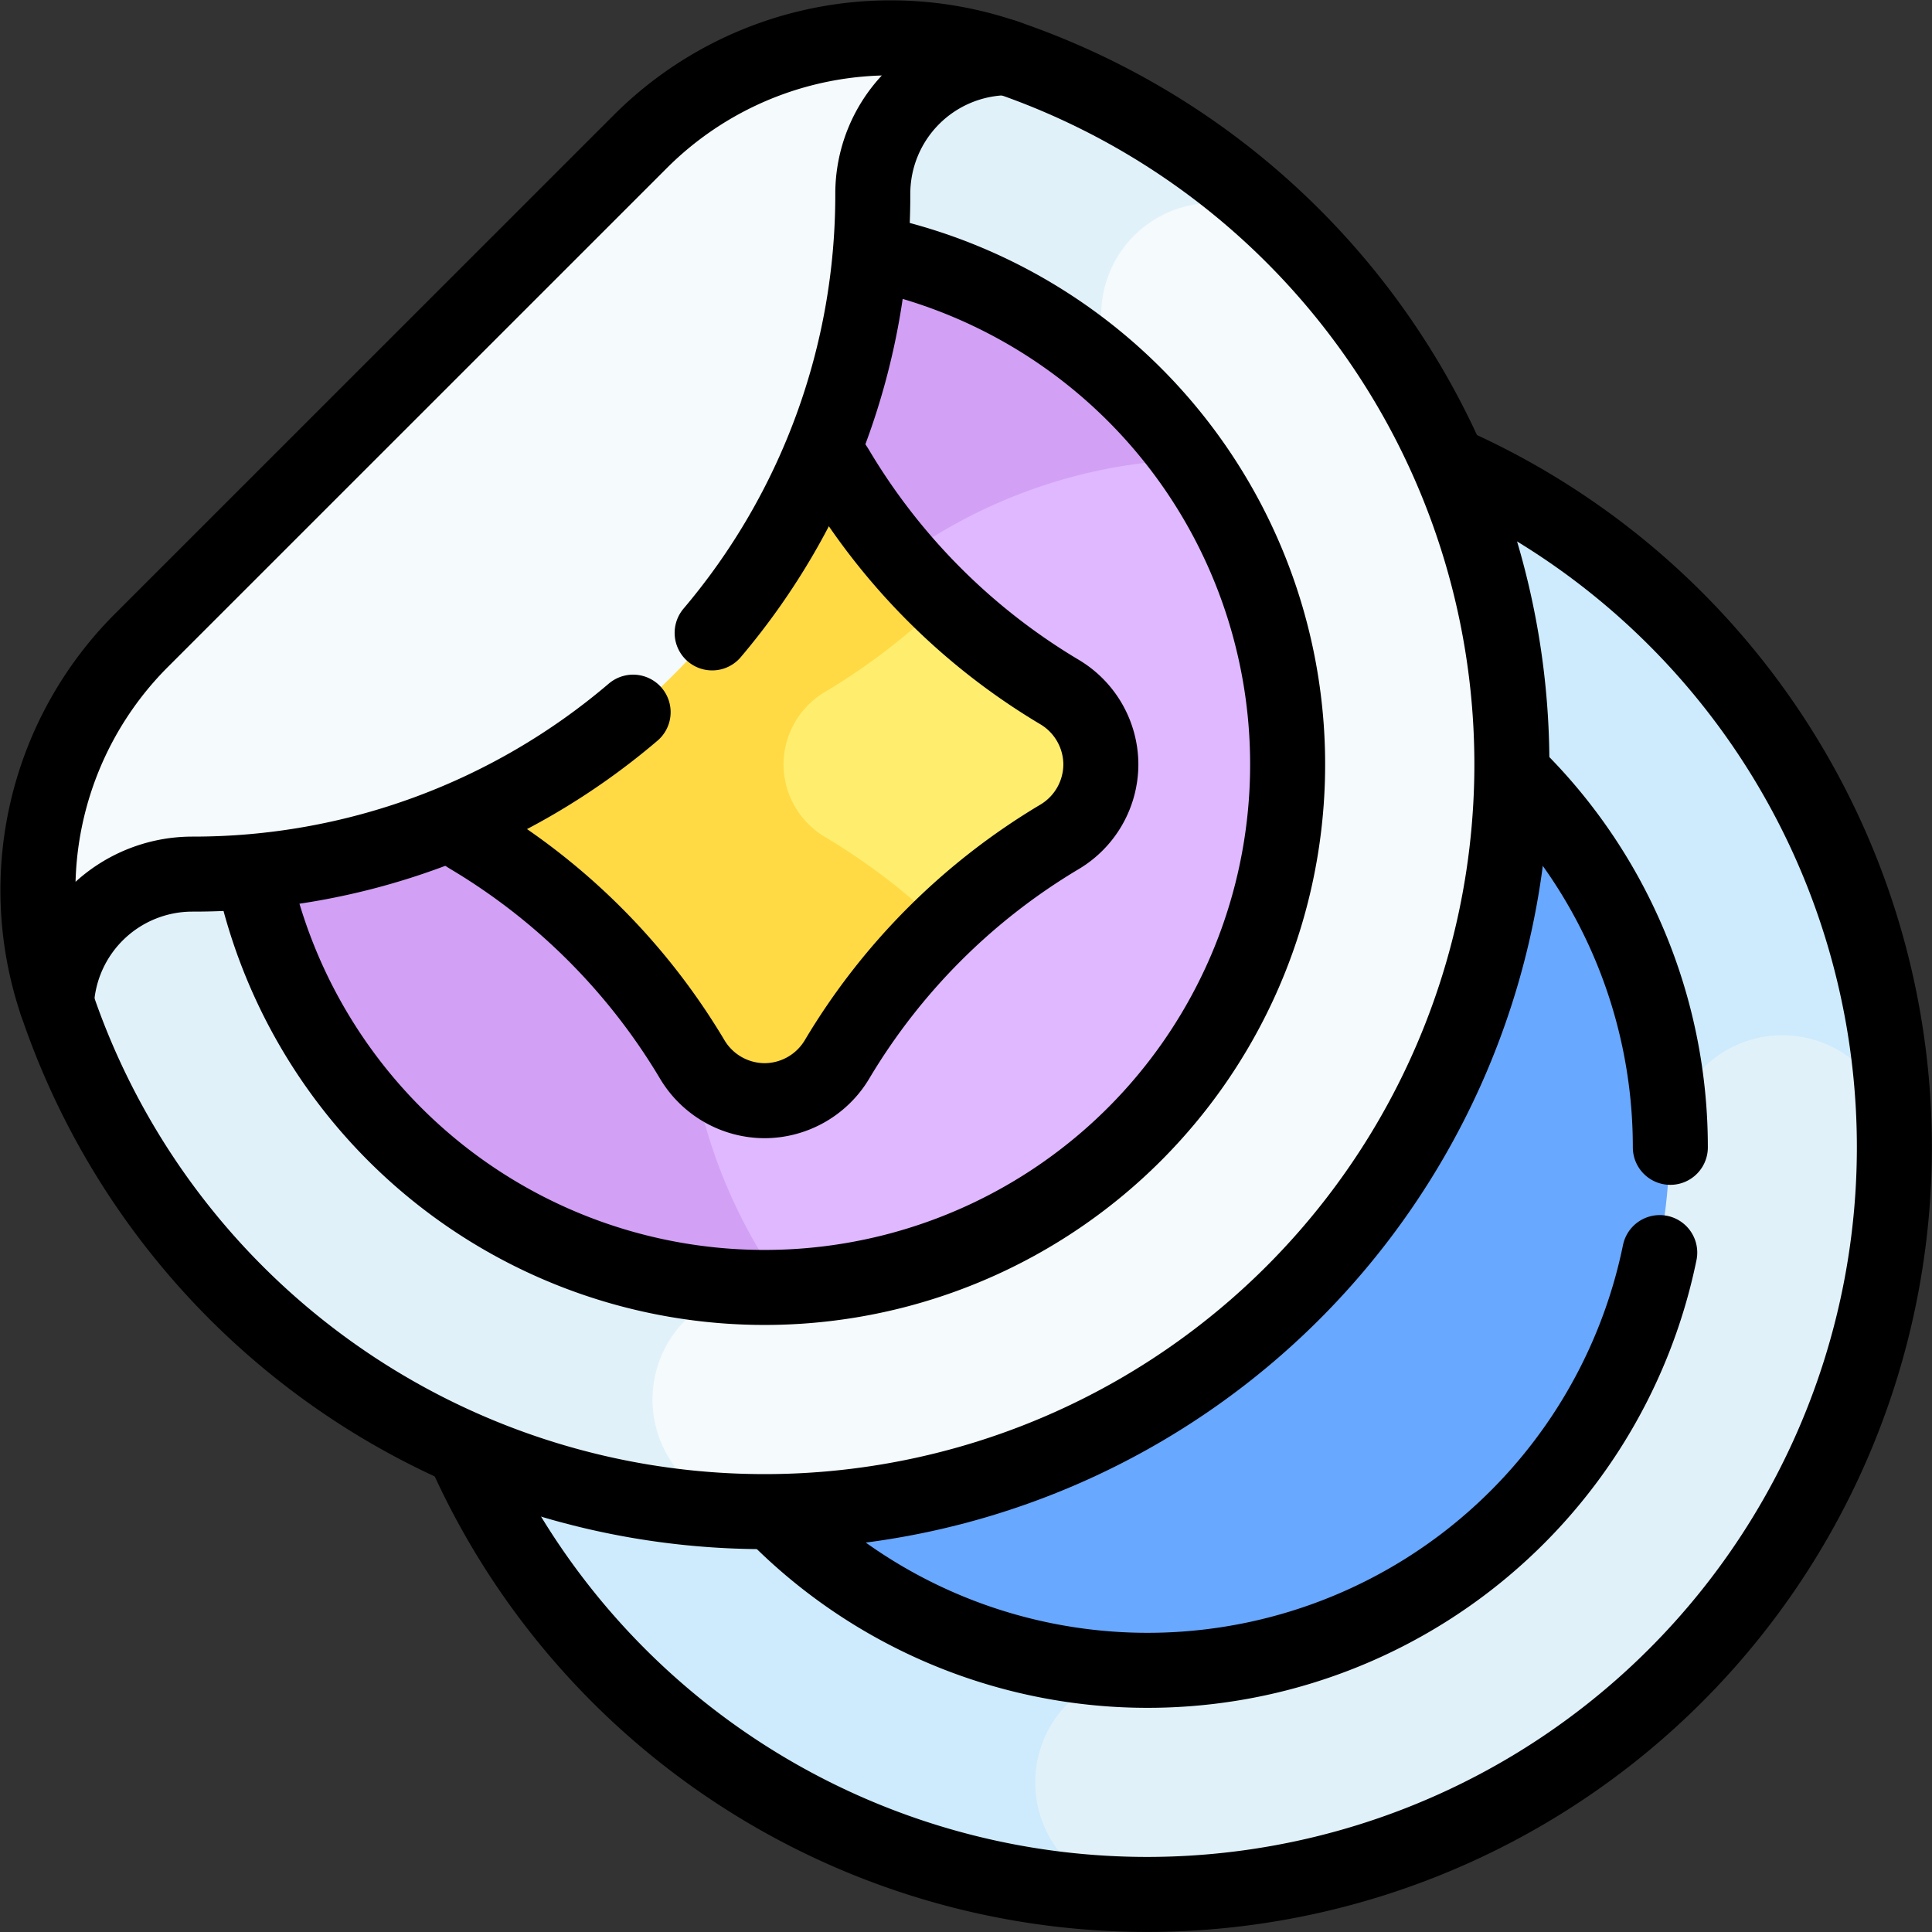
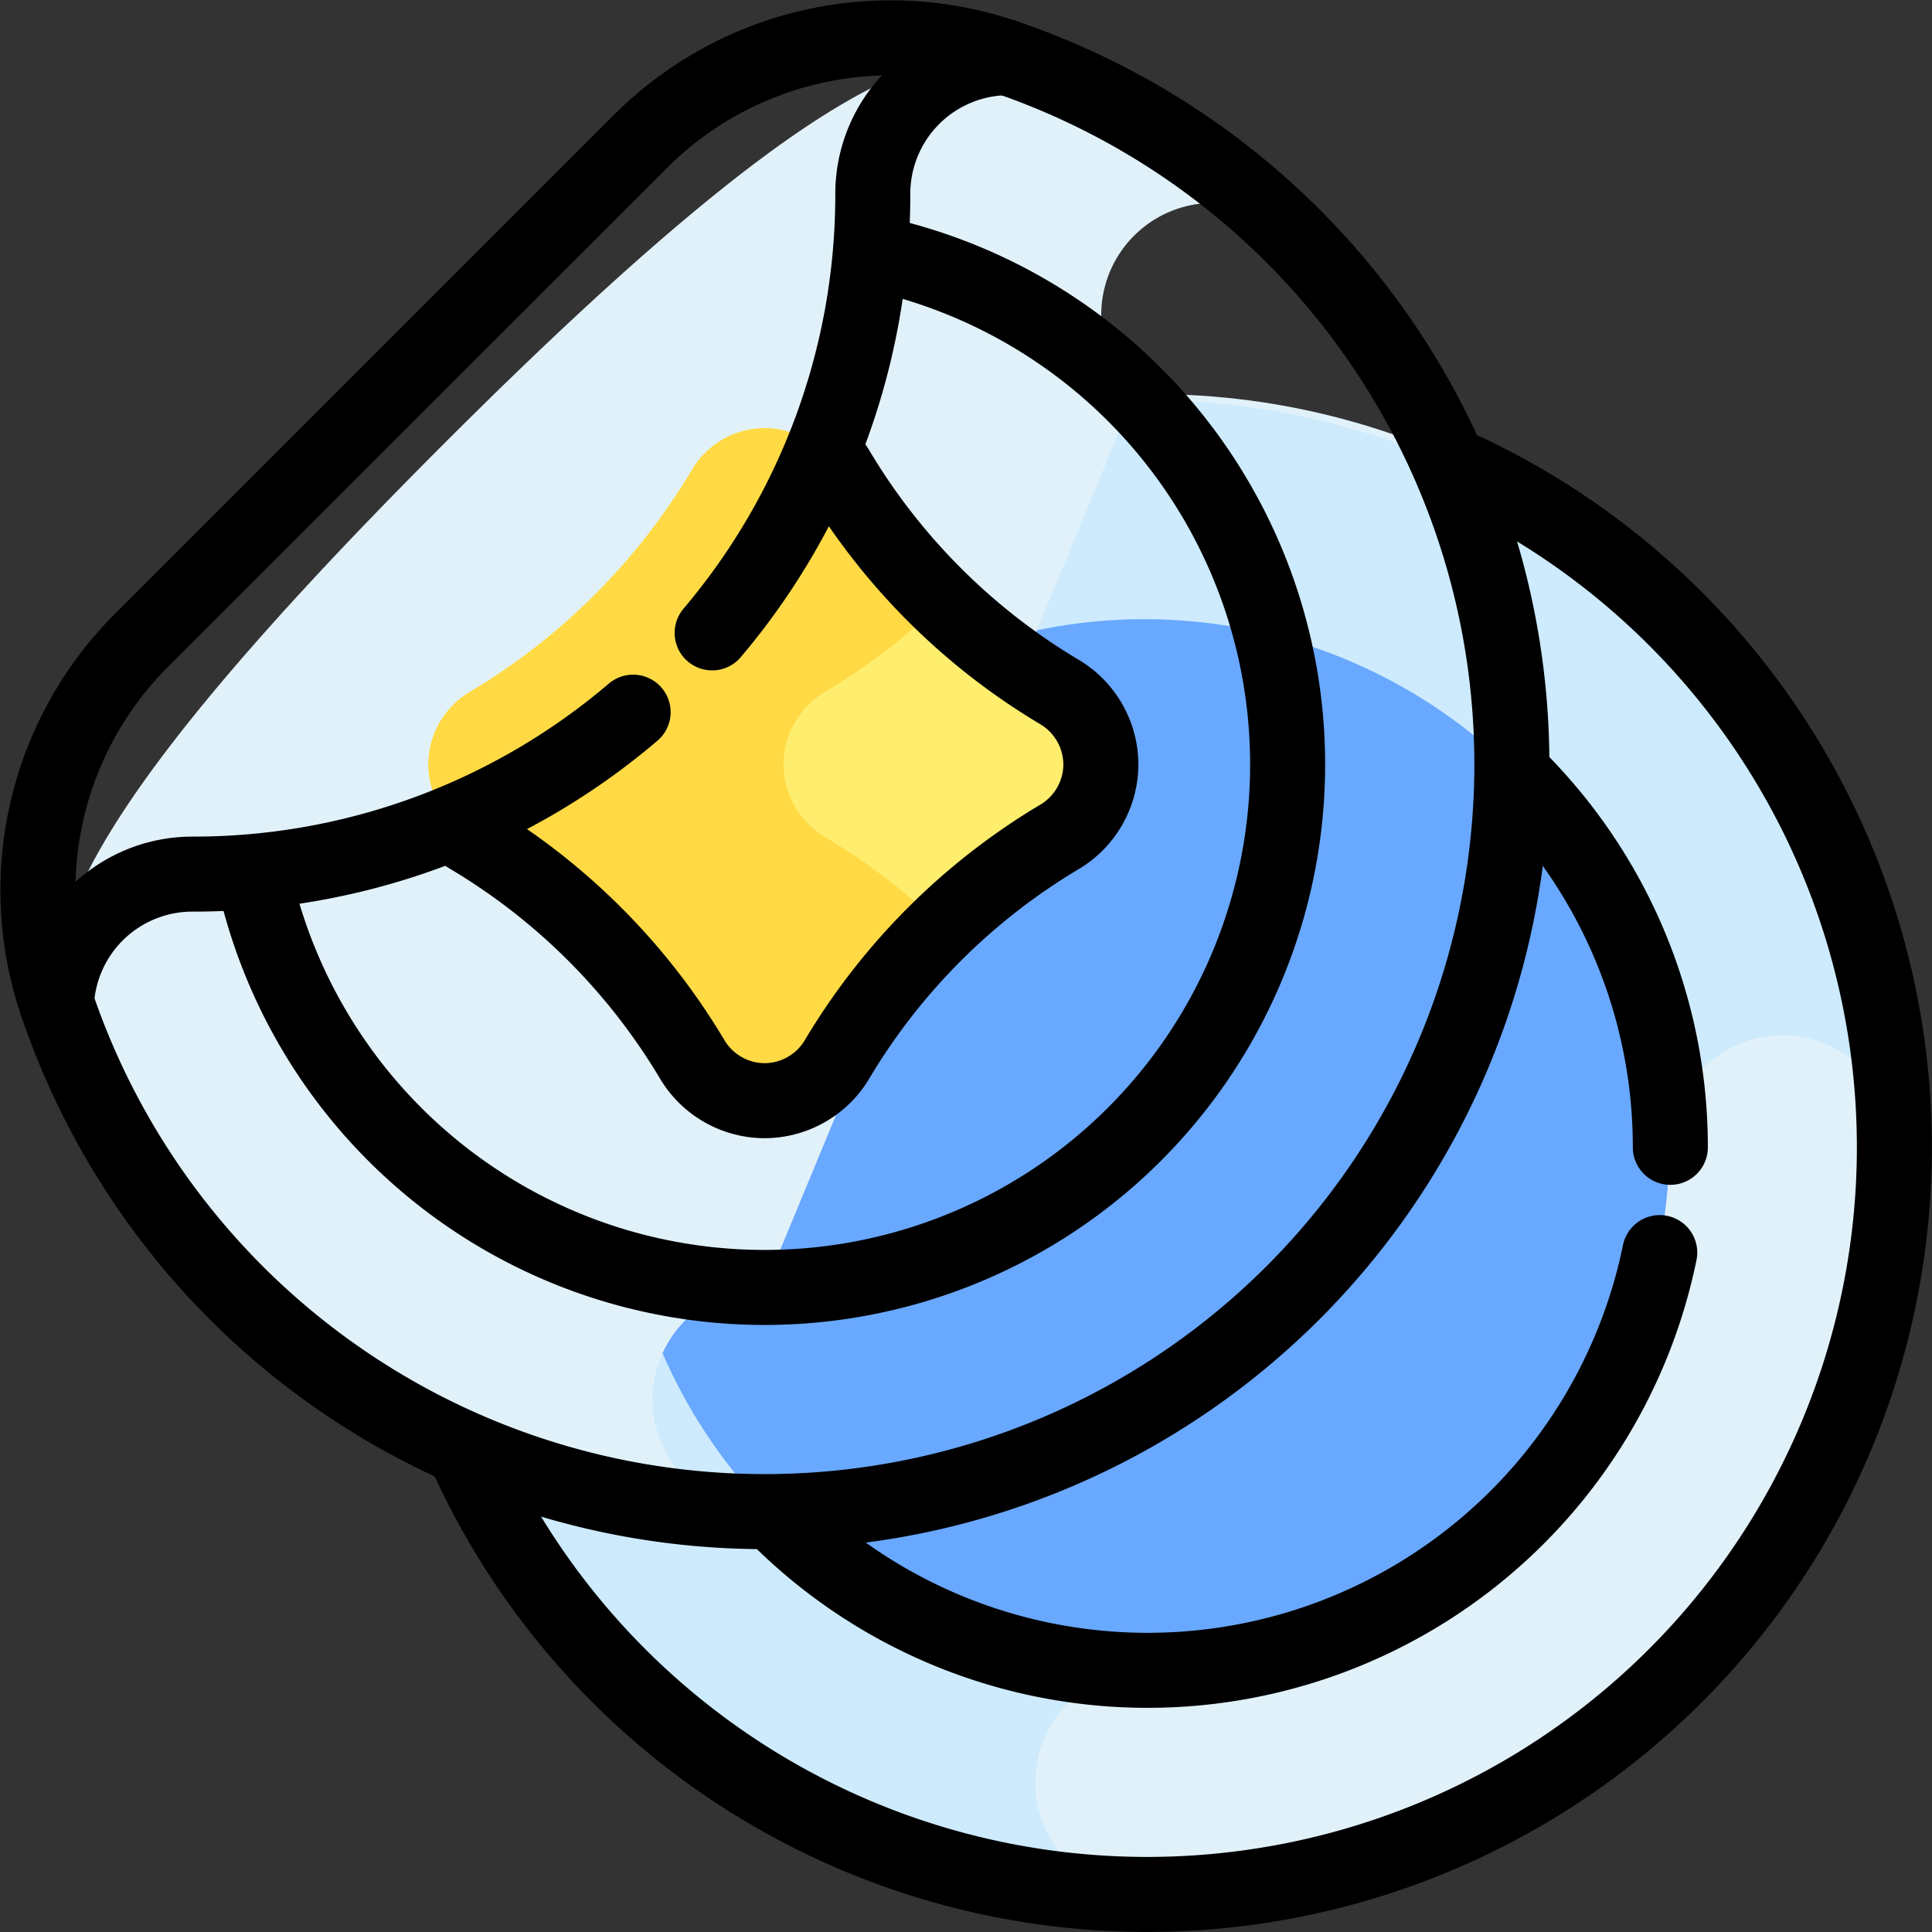
<svg xmlns="http://www.w3.org/2000/svg" width="103.015" height="103.014" viewBox="0 0 103.015 103.014">
  <rect x="0" y="0" width="103.015" height="103.014" fill="#333333" stroke="none" />
  <g id="_08" data-name="08" transform="translate(-5.485 -5.485)">
    <ellipse id="Elipse_22" data-name="Elipse 22" cx="39.5" cy="40" rx="39.5" ry="40" transform="translate(27.5 26.5)" fill="#e1f1fa" />
    <path id="Trazado_176" data-name="Trazado 176" d="M144.339,104.5a39.839,39.839,0,0,0,0,79.678,5.976,5.976,0,0,1,0-11.952l27.887-27.887a5.976,5.976,0,1,1,11.952,0A39.839,39.839,0,0,0,144.339,104.5Z" transform="translate(-77.678 -77.678)" fill="#cdebfc" />
    <circle id="Elipse_23" data-name="Elipse 23" cx="28" cy="28" r="28" transform="translate(38.5 38.5)" fill="#69a8ff" />
-     <path id="Trazado_177" data-name="Trazado 177" d="M62.863,12.318c-4.55-.337-10.949,1.785-29.831,20.662s-21,25.282-20.662,29.831h0A39.845,39.845,0,1,0,62.863,12.318Z" transform="translate(-3.876 -3.834)" fill="#f5fafc" />
    <path id="Trazado_178" data-name="Trazado 178" d="M62.863,12.318h0c-4.55-.337-10.949,1.785-29.831,20.662s-21,25.282-20.662,29.831h0a39.856,39.856,0,0,0,37.76,27.107,5.976,5.976,0,0,1,0-11.952L69.85,30.36a5.975,5.975,0,0,1,8.407-8.493A39.84,39.84,0,0,0,62.863,12.318Z" transform="translate(-3.876 -3.834)" fill="#e1f1fa" />
-     <circle id="Elipse_24" data-name="Elipse 24" cx="27.887" cy="27.887" r="27.887" transform="translate(18.368 18.358)" fill="#e0b8ff" />
-     <path id="Trazado_179" data-name="Trazado 179" d="M93.873,81.769a27.783,27.783,0,0,1,18.715-8.135,27.883,27.883,0,1,0-22.641,44.15c.335,0,.667-.008,1-.02A27.931,27.931,0,0,1,93.873,81.769Z" transform="translate(-43.692 -43.651)" fill="#d2a0f5" />
    <g id="Grupo_43" data-name="Grupo 43" transform="translate(28.328 28.317)">
      <path id="Trazado_180" data-name="Trazado 180" d="M145.7,126.066a34.148,34.148,0,0,1-11.84-11.84,4.511,4.511,0,0,0-3.87-2.218h0a4.511,4.511,0,0,0-3.87,2.218,34.146,34.146,0,0,1-11.84,11.84,4.511,4.511,0,0,0-2.218,3.87h0a4.512,4.512,0,0,0,2.218,3.87,34.148,34.148,0,0,1,11.84,11.84,4.511,4.511,0,0,0,3.87,2.218h0a4.511,4.511,0,0,0,3.87-2.218,34.148,34.148,0,0,1,11.84-11.84,4.511,4.511,0,0,0,2.218-3.87h0A4.512,4.512,0,0,0,145.7,126.066Z" transform="translate(-112.062 -112.009)" fill="#ffee6e" />
    </g>
    <path id="Trazado_181" data-name="Trazado 181" d="M133.214,133.807a4.511,4.511,0,0,1-2.218-3.87h0a4.511,4.511,0,0,1,2.218-3.87,34.137,34.137,0,0,0,6.241-4.78,34.147,34.147,0,0,1-5.6-7.06,4.486,4.486,0,0,0-7.741,0,34.148,34.148,0,0,1-11.84,11.84,4.511,4.511,0,0,0-2.218,3.87h0a4.512,4.512,0,0,0,2.218,3.87,34.148,34.148,0,0,1,11.84,11.84,4.511,4.511,0,0,0,3.87,2.218h0a4.511,4.511,0,0,0,3.87-2.218,34.141,34.141,0,0,1,5.6-7.06A34.12,34.12,0,0,0,133.214,133.807Z" transform="translate(-83.732 -83.692)" fill="#ffda45" />
-     <path id="Trazado_182" data-name="Trazado 182" d="M39.613,13.048,13.056,39.6a18.837,18.837,0,0,0-4.6,19.253l.04.12a7.257,7.257,0,0,1,7.247-6.88h0A36.282,36.282,0,0,0,52.023,15.815h0a7.255,7.255,0,0,1,7.185-7.254l-.239-.081A18.878,18.878,0,0,0,39.613,13.048Z" transform="translate(0 0)" fill="#f5fafc" />
    <g id="Grupo_46" data-name="Grupo 46" transform="translate(7.5 7.5)">
      <path id="Trazado_183" data-name="Trazado 183" d="M175.627,123.029a39.845,39.845,0,1,1-53,52.746" transform="translate(-99.697 -100.016)" fill="none" stroke="#000" stroke-linecap="round" stroke-linejoin="round" stroke-miterlimit="10" stroke-width="4" />
      <path id="Trazado_184" data-name="Trazado 184" d="M253.9,332.679A27.875,27.875,0,0,1,207.2,347.1" transform="translate(-167.417 -267.905)" fill="none" stroke="#000" stroke-linecap="round" stroke-linejoin="round" stroke-miterlimit="10" stroke-width="4" />
      <path id="Trazado_185" data-name="Trazado 185" d="M403.449,205.551a27.8,27.8,0,0,1,8.177,19.71" transform="translate(-324.578 -166.1)" fill="none" stroke="#000" stroke-linecap="round" stroke-linejoin="round" stroke-miterlimit="10" stroke-width="4" />
      <path id="Trazado_186" data-name="Trazado 186" d="M12.5,62.937h0A39.845,39.845,0,1,0,62.988,12.444h0" transform="translate(-11.5 -11.459)" fill="none" stroke="#000" stroke-linecap="round" stroke-linejoin="round" stroke-miterlimit="10" stroke-width="4" />
      <path id="Trazado_187" data-name="Trazado 187" d="M98.619,65.3A27.889,27.889,0,1,1,65.364,98.569" transform="translate(-53.838 -53.787)" fill="none" stroke="#000" stroke-linecap="round" stroke-linejoin="round" stroke-miterlimit="10" stroke-width="4" />
      <g id="Grupo_45" data-name="Grupo 45" transform="translate(22.122 22.183)">
        <g id="Grupo_44" data-name="Grupo 44">
          <path id="Trazado_188" data-name="Trazado 188" d="M118.557,138.569a4.6,4.6,0,0,0,.923.725,34.148,34.148,0,0,1,11.84,11.84,4.511,4.511,0,0,0,3.87,2.218h0a4.511,4.511,0,0,0,3.87-2.218,34.148,34.148,0,0,1,11.84-11.84,4.511,4.511,0,0,0,2.218-3.87h0a4.511,4.511,0,0,0-2.218-3.87,34.148,34.148,0,0,1-11.84-11.84,4.6,4.6,0,0,0-.655-.853" transform="translate(-118.557 -118.861)" fill="none" stroke="#000" stroke-linecap="round" stroke-linejoin="round" stroke-miterlimit="10" stroke-width="4" />
        </g>
      </g>
      <path id="Trazado_189" data-name="Trazado 189" d="M43.457,39.231a36.137,36.137,0,0,0,8.566-23.416h0a7.255,7.255,0,0,1,7.185-7.254l-.239-.081a18.877,18.877,0,0,0-19.357,4.568L13.056,39.6a18.837,18.837,0,0,0-4.6,19.253l.04.12a7.257,7.257,0,0,1,7.247-6.88h0a36.138,36.138,0,0,0,23.5-8.635" transform="translate(-7.5 -7.5)" fill="none" stroke="#000" stroke-linecap="round" stroke-linejoin="round" stroke-miterlimit="10" stroke-width="4" />
    </g>
  </g>
</svg>